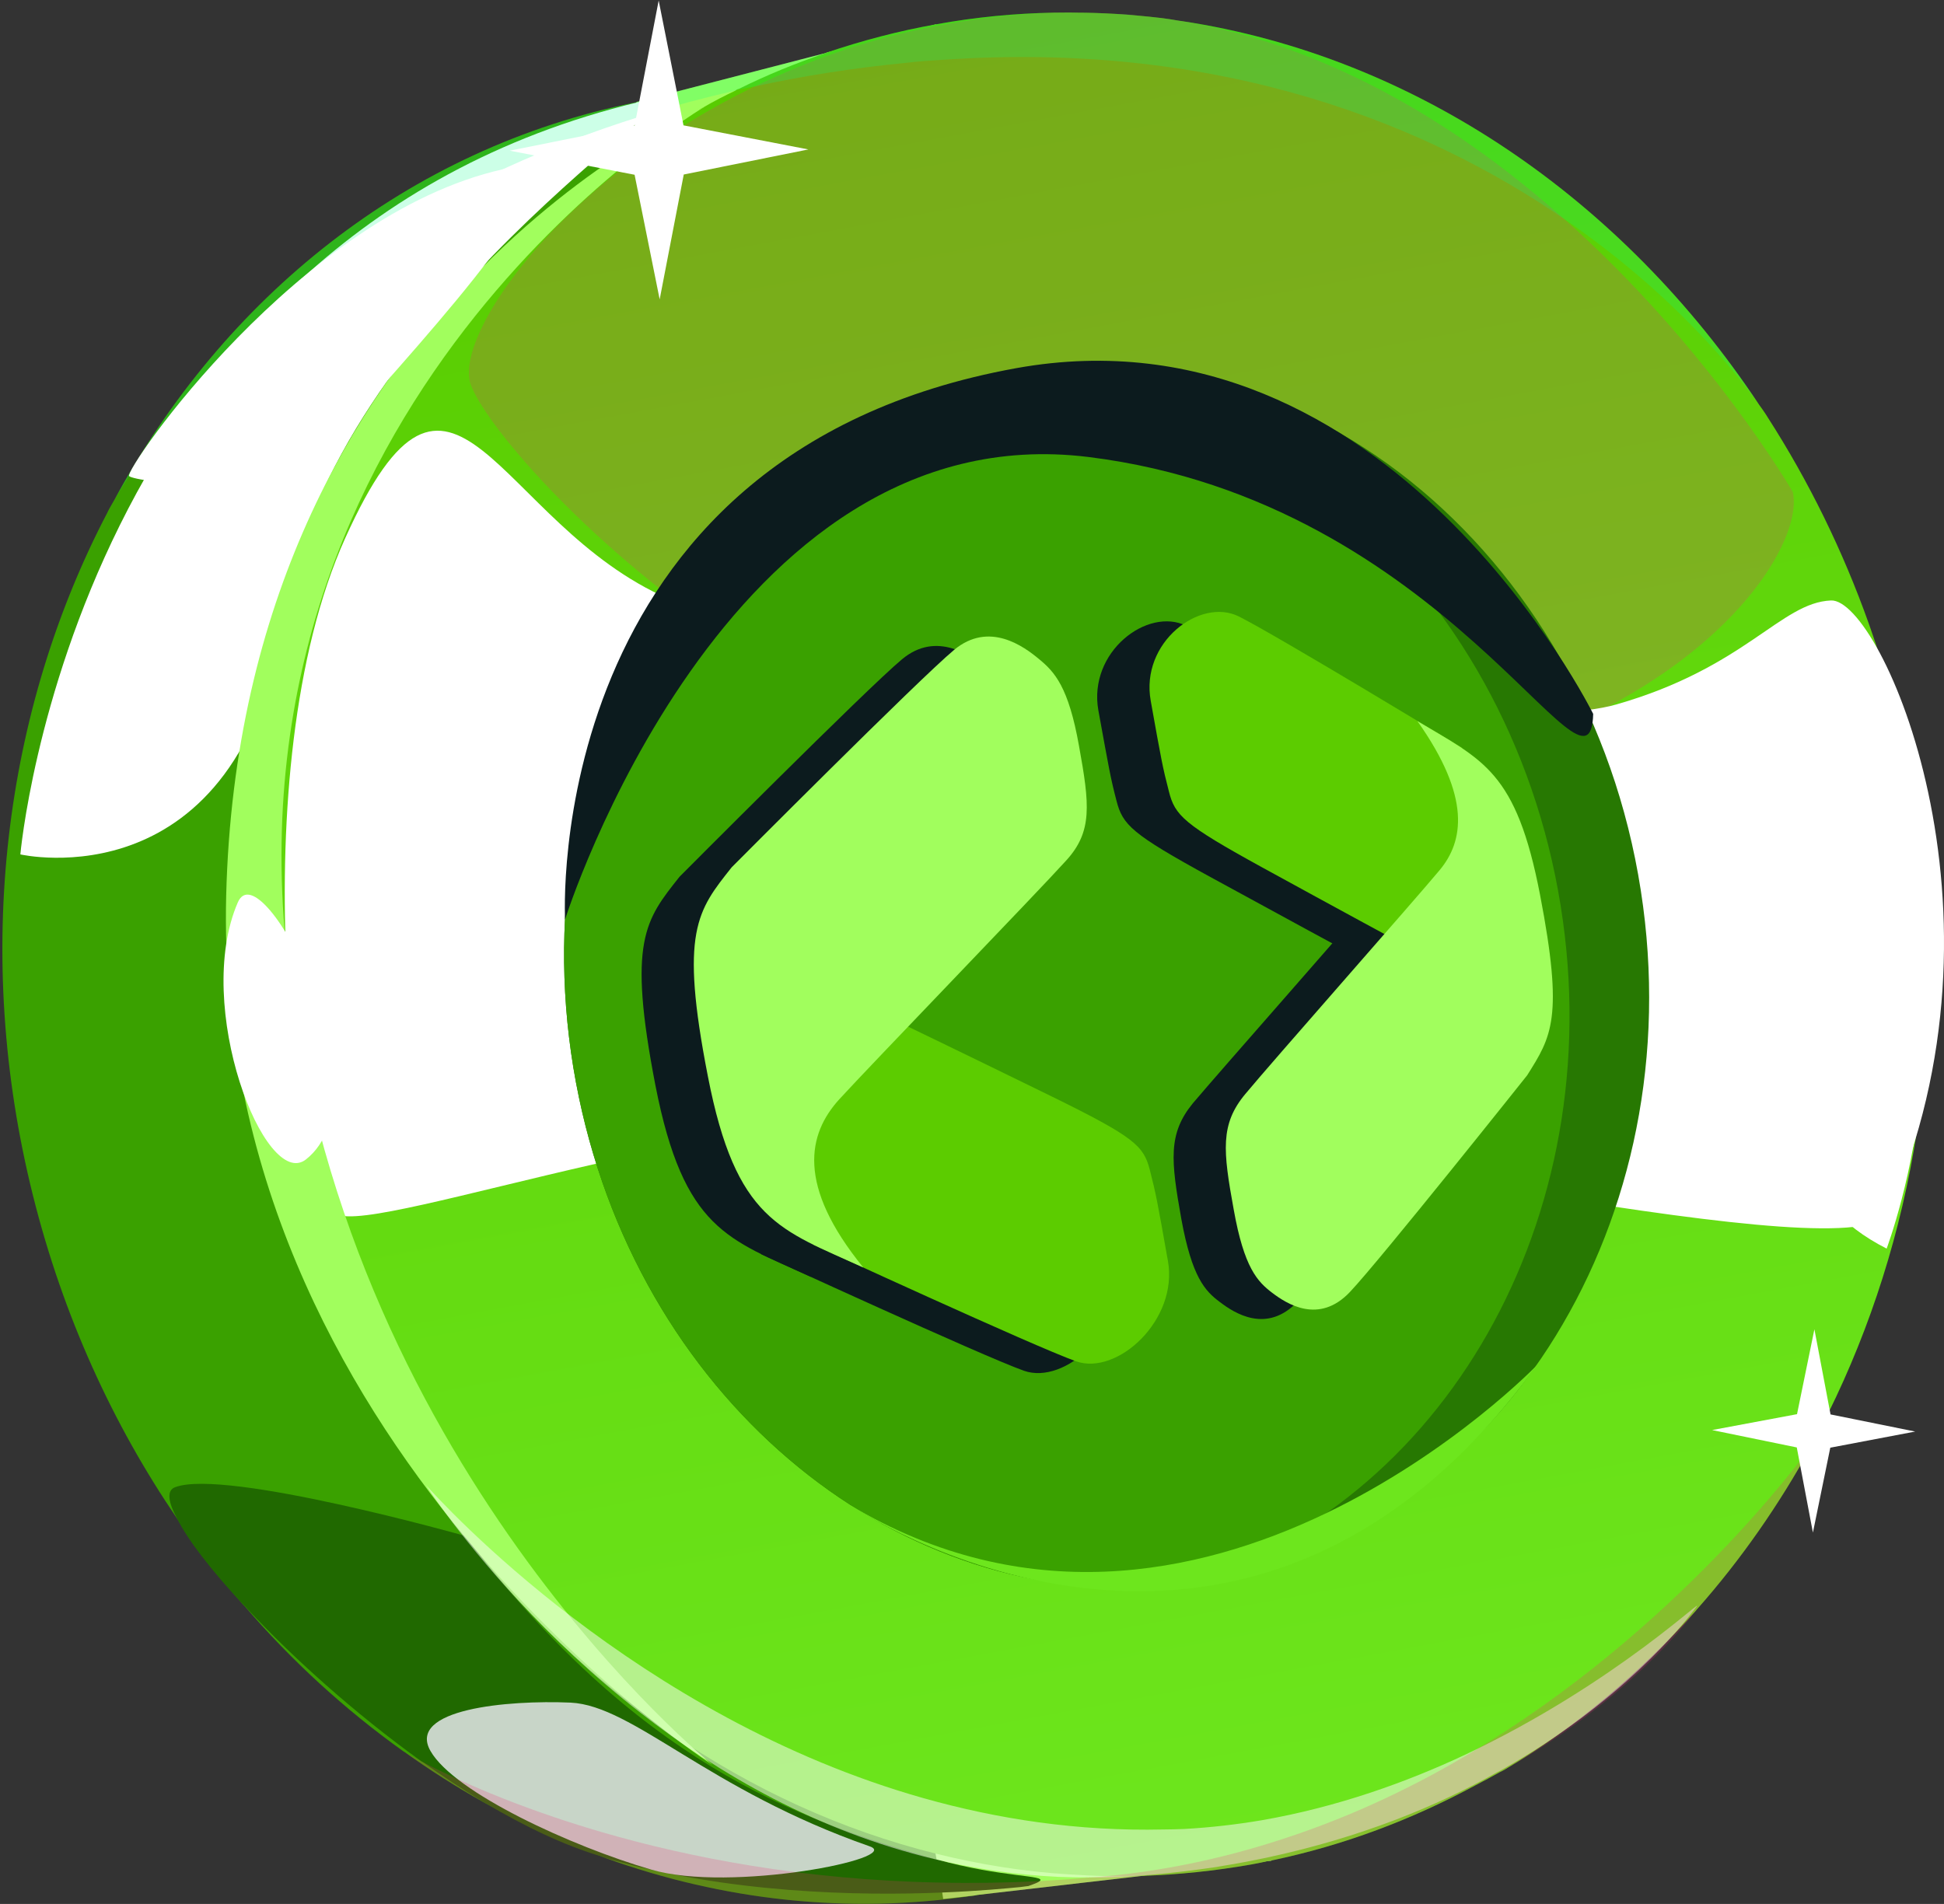
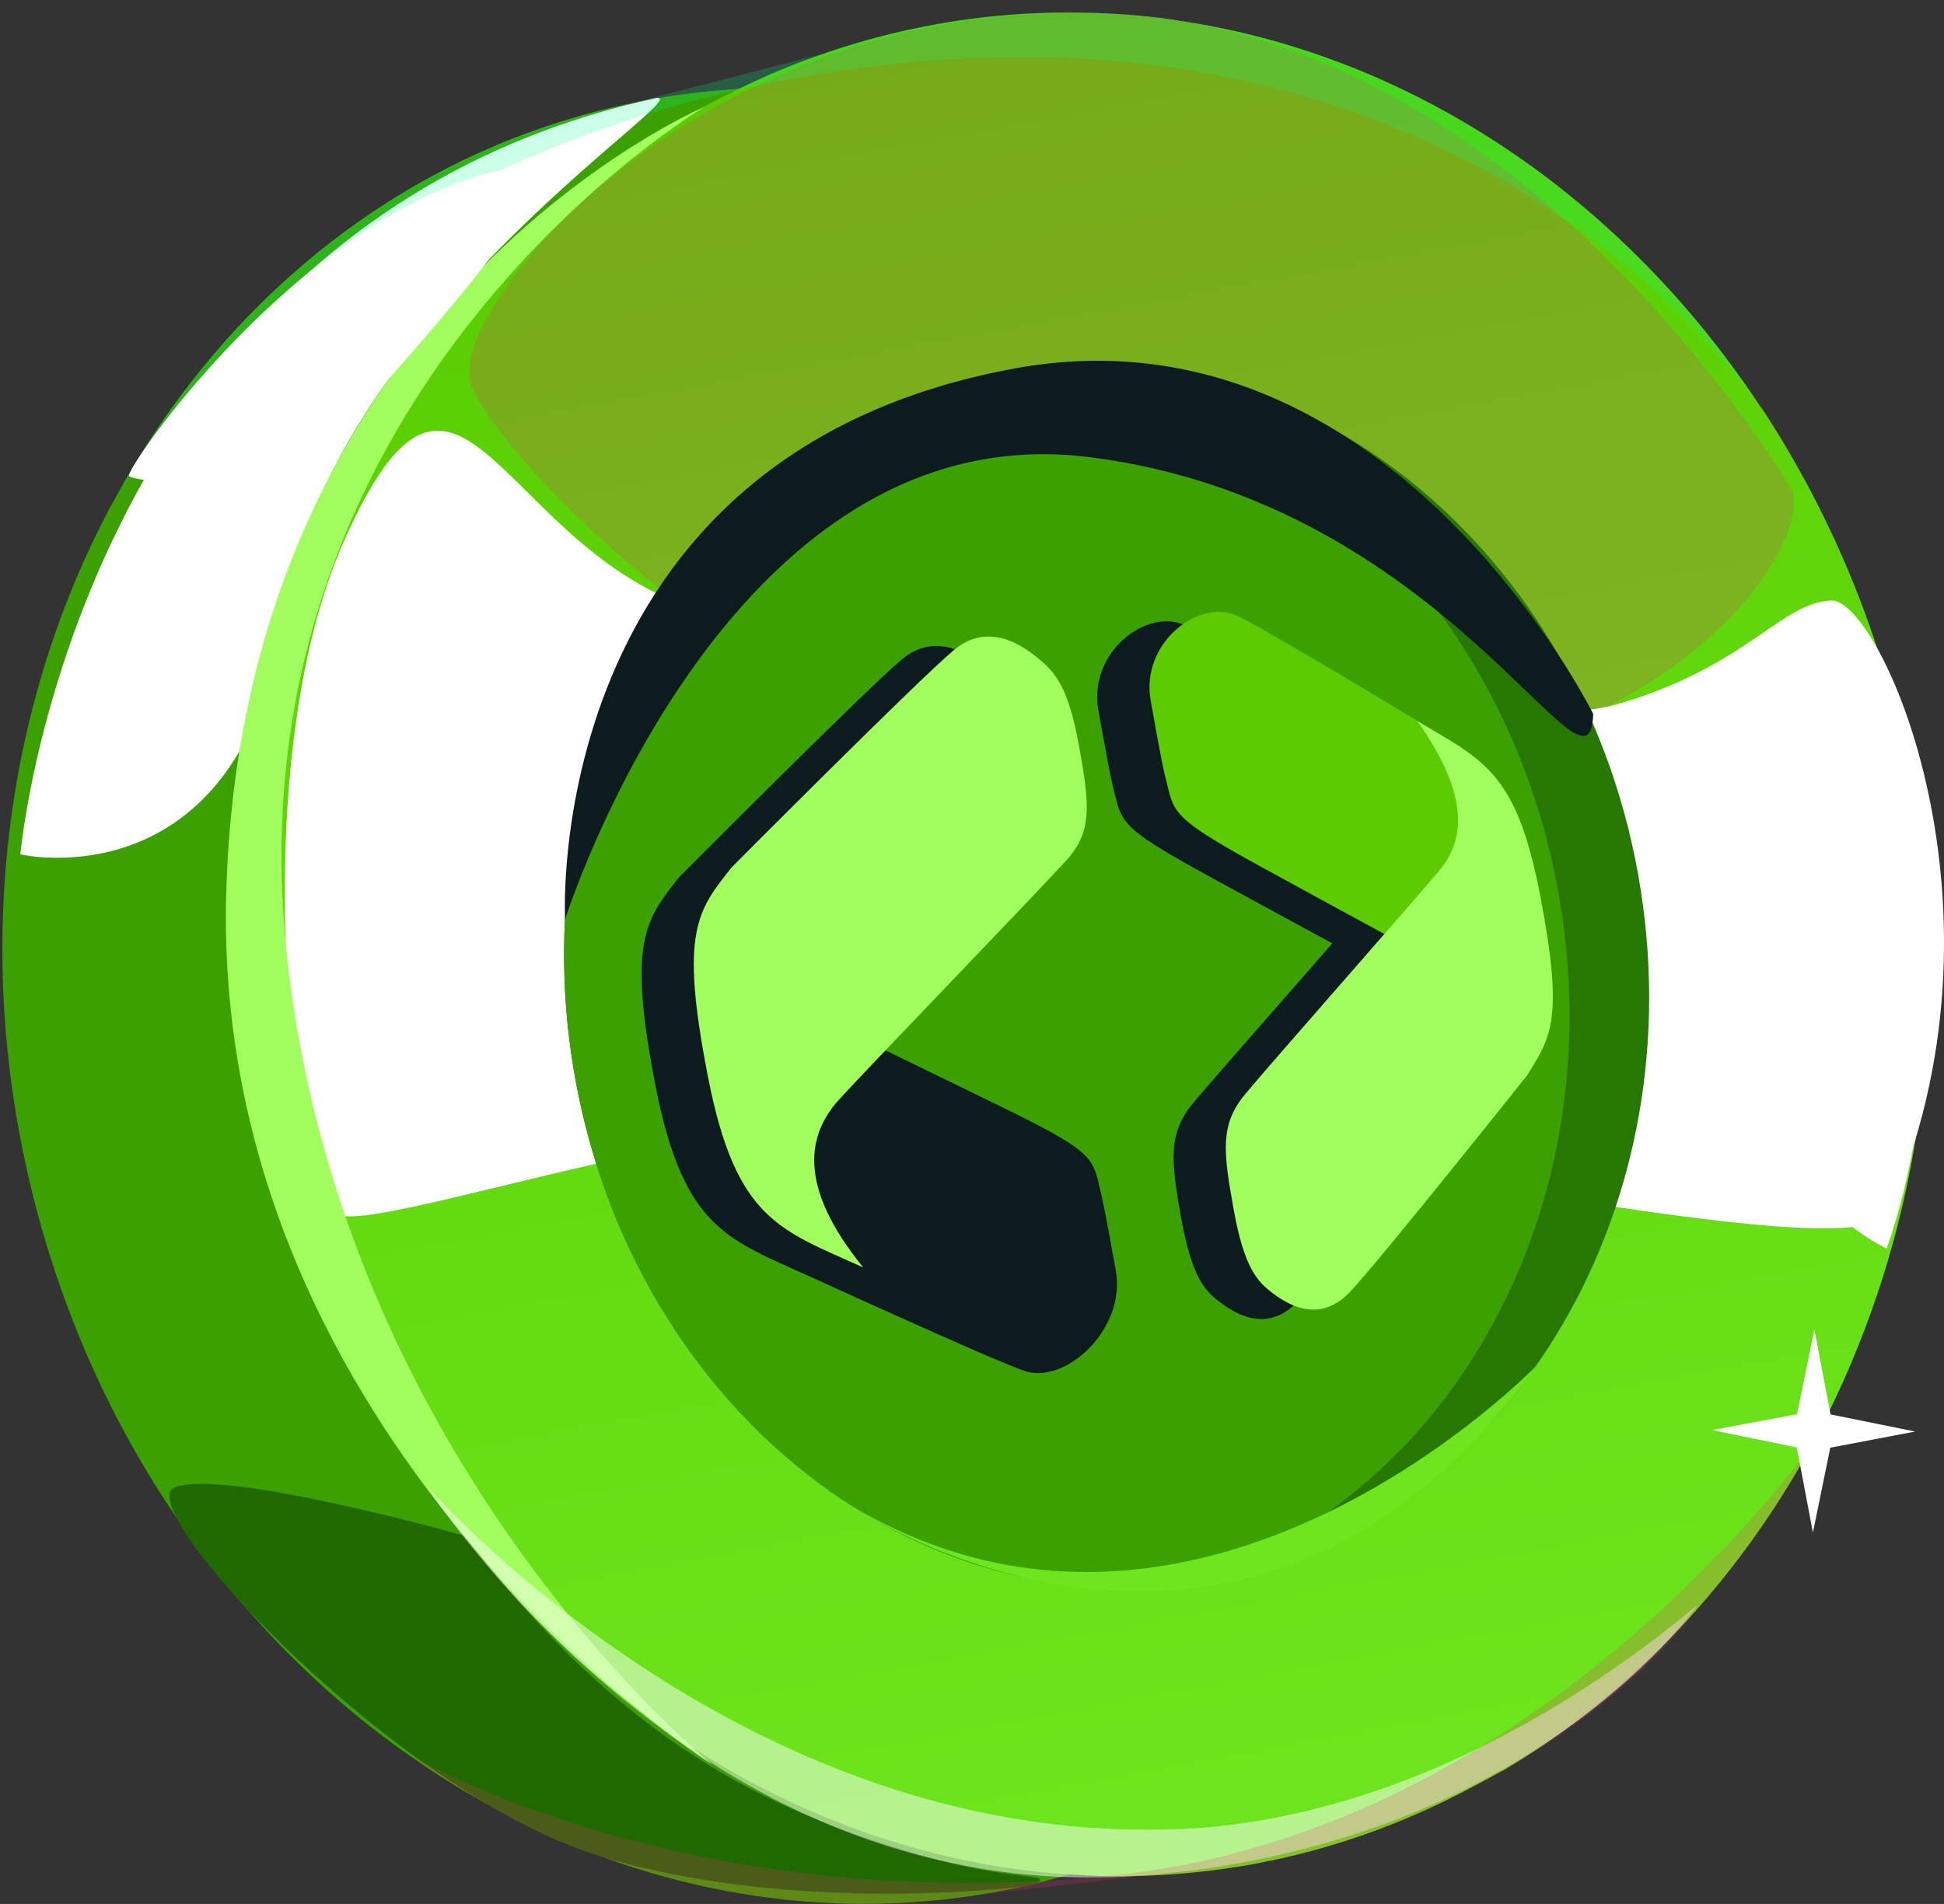
<svg xmlns="http://www.w3.org/2000/svg" version="1.2" viewBox="0 0 783 767" width="783" height="767">
  <rect x="0" y="0" width="783" height="767" fill="#333333" stroke="none" />
  <defs>
    <linearGradient id="P" gradientUnits="userSpaceOnUse" />
    <linearGradient id="g1" x2="1" href="#P" gradientTransform="matrix(-133.112,-740.187,660.828,-118.841,921.575,675.974)">
      <stop stop-color="#6de61d" />
      <stop offset="1" stop-color="#58cc00" />
    </linearGradient>
  </defs>
  <style>.a{fill:#3aa100}.b{fill:#a1fe5d}.c{fill:url(#g1)}.d{opacity:.2;mix-blend-mode:multiply;fill:#f12974}.e{mix-blend-mode:soft-light;fill:#fff}.f{fill:#277802}.g{fill:#fff}.h{fill:#206900}.i{opacity:.5;mix-blend-mode:soft-light;fill:#fff}.j{fill:#6de61d}.k{fill:#0c1b1e}.l{mix-blend-mode:soft-light;fill:#c8d5c8}.m{opacity:.8;mix-blend-mode:multiply;fill:#d13055}.n{opacity:.2;mix-blend-mode:multiply;fill:#00fe8b}.o{fill:#5ccc00}</style>
  <path class="a" d="m13.3 481.7c12.1 48.4 32.2 92.2 58 130 8.3 12.2 17.1 23.8 26.7 34.8 0 0.1 0.1 0 0.1 0 19.3 22.6 41 42.3 64.2 58.9 0.1 0.1 0.5 0.3 0.8 0.5 10.2 7.3 20.6 13.9 31.3 19.9q0.5 0.3 1.1 0.6c15.1 8.4 30.8 15.6 46.9 21.5 0.4 0.2 0.9 0.4 1.4 0.5 0 0 0.1 0 0.1 0.1 47.1 17 97.7 22.8 148.6 15.1l1-0.2c2.3-0.3 4.5-0.7 6.8-1.1 3.5-0.7 7.2-1.4 10.7-2.1 1.8-0.5 3.8-0.9 5.6-1.3 1.7-0.4 3.4-0.8 5-1.3 2-0.4 3.8-1 5.8-1.5 1.1-0.3 2.2-0.7 3.3-1 16.5-4.7 32.3-10.9 47.4-18.3 9.9-4.8 19.5-10.3 28.8-16.1 106.4-67.9 171.3-204.8 151.3-354.9-3.6-26.8-9.6-52.7-18-77.3-41.9-124.5-140.1-218.4-257.1-245.4-26.2-6.1-53.3-8.7-80.7-7.5q-1.4 0-2.8 0.1c-0.6 0-1.4 0-2 0.1-10.9 0.7-22 1.9-32.9 3.8l-2.3 0.4c-2 0.3-4.1 0.7-6.1 1.2-92.4 18.5-166.3 78.9-210.2 160.1-0.9 1.5-1.5 2.7-2 3.5-0.6 1.1-0.8 1.6-0.8 1.6-41.7 79.7-54.4 177.7-30 275.3z" />
-   <path class="b" d="m379.9 765l12.6-1.4 1-0.2 66.5-7.7 1.5-0.2 29.6-3.4 0.4-0.1 19.3-2.3 1.3-0.1-0.2-1.4-1.1-5.5-1.7-9.4-2.2-12.6-73.8-403.6-50-274-3.5-19-2.4-13.6-0.2-0.7-44.1 11.4c-0.1 0.1-0.1 0.1-0.1 0.1l-76.5 19.8 0.1 0.3 1 5.7 0.3 1.6 1.2 7.8 0.7 3.7 0.1 0.9 33.6 196.3 79.7 467 3.8 22.3 0.4 2.2 0.1 0.9 1.4 8.6 0.8 4z" />
  <path class="c" d="m114.8 463.5c11.6 50 31.5 95.2 57.5 134.2 0 0 0 0 0.1 0.1 0 0.1 0 0.2 0.2 0.4 0.1 0 0.1 0 0 0.1 0.9 1.4 3.6 5.5 8.1 11.6 2 3 4.3 6 6.5 8.8 21 27.6 45.3 51.6 71.9 71.4q5.5 4.3 11.2 8.2c32.9 22.6 68.8 39 106.5 48.4 17.6 4.4 35.6 7.3 53.9 8.4 5 0.3 10 0.6 15 0.7h0.1c4.2 0.1 8.4 0.1 12.6-0.1q0.8 0 1.6 0c14.6-0.5 29.3-2 44-4.6 2.3-0.4 4.6-0.9 6.8-1.4l1.3-0.2c29.2-6.1 56.6-16.5 82-30.2q5.2-2.7 10-5.4c0.7-0.3 1.4-0.7 2.1-1.1 28.7-17.1 54.5-38.9 77-64.1 0.1-0.2 0.3-0.4 0.4-0.5 17.6-19.9 33-42 46.1-65.9v-0.1c36.7-67.6 54.4-150.1 44.6-237.3-7.4-65.3-29.4-125.5-62.2-176.6 0 0-1.1-1.9-3.6-5.3-55.1-83-138.7-140.3-232.5-154.5-0.2 0-0.5-0.1-0.8-0.1-5.5-1-11.2-1.6-16.8-2.1-3.1-0.3-6-0.5-9-0.7-5.4-0.3-10.6-0.5-15.8-0.5-3-0.1-6.2 0-9.2 0-15.7 0.3-31.5 1.8-47.4 4.7-15.2 2.7-29.9 6.6-44.1 11.4-0.1 0.1-0.1 0.1-0.1 0.1-12.2 4.1-23.9 8.9-35.2 14.5-0.5 0.1-1 0.3-1.4 0.7-4.4 2.1-8.7 4.3-13 6.8-0.2 0.1-0.4 0.2-0.7 0.3-7.9 4.5-15.8 9.3-23.3 14.4-121 82.1-181.7 244.1-144.4 405.5z" />
  <path class="d" d="m189.6 154.9c5.4 15.2 44.4 62.3 103.7 102.5 38.9 26.5 86.6 50 139.8 59.7 22.5 4.1 46 5.8 70.4 4.3 58.6-3.8 103.4-16.8 136.7-32.9 62.7-30.6 85.8-73.5 81.9-90.3 0 0-33.2-57.6-92.1-110-40.4-35.9-92.7-69.3-154-79.7-0.2 0-0.5-0.1-0.8-0.1-5.5-1-11.2-1.6-16.8-2.1-2-0.2-4.1-0.5-6.2-0.6-0.9 0-1.8-0.1-2.8-0.1-5.4-0.3-10.6-0.5-15.8-0.5-3-0.1-6.2 0-9.2 0-16.4 0.6-32.2 2.4-47.2 5.4-26.9 5-51.3 13.7-73.1 24.3-0.6 0.1-1.1 0.4-1.7 0.8-15.6 7.6-30 16.4-42.7 25.5-6.1 4.3-11.8 8.8-17.1 13.2-5.9 5-12.2 10.8-18.6 17.2-26.1 26.9-38.4 52.2-34.4 63.4z" />
  <path class="e" d="m760.6 488.4c-10.9 24.8-241.8-29.5-348.2-39.1-107.4-9.7-260.5 48.6-276.9 39.8-16.4-8.8-38.8-178.3 3.5-272.2 43.5-96.6 60.3-6.1 130.4 24.4 69.1 30.2 329.6 57.4 381.6 42.5 52.1-14.9 66.3-41.1 86.5-41.9 20.1-0.9 76.6 125.2 23.1 246.5z" />
  <path class="f" d="m233.2 442.2c26.1 124.4 130.4 207.2 238.4 196.6 5.2-0.5 10.4-1.1 15.7-2.1 113.6-20.4 192-139.6 174.5-271.6-18.3-138.2-134-237.2-257.6-215-5.7 1.1-11.3 2.4-16.8 3.9-113.7 30.9-181.4 158.3-154.2 288.2z" />
  <path class="a" d="m233.2 442.2c26.1 124.4 130.4 207.2 238.4 196.6 105.1-27.6 175.4-141.9 157.9-267.9-18.2-131.6-124.8-227.7-242.1-216.9-113.7 30.9-181.4 158.3-154.2 288.2z" />
  <path class="g" d="m773.8 436.4c2.9-45.1-89.8 27.9-13.9 66.6 0 0 11.5-30.8 13.9-66.6z" />
  <path class="e" d="m262.5 39.9c27.7-7.6-129.1 86.4-147.9 207.7-18.2 116.9-106.4 96.6-106.4 96.6 0 0 22.1-252.3 254.3-304.3z" />
  <path class="h" d="m71.3 611.7c4.4 8.8 13.9 21 26.7 34.8 0 0.1 0.1 0 0.1 0 18.7 20.3 44.4 43.5 71.7 63.1l0.4 0.2c8 5.7 16 11 24.2 16q0.5 0.3 1.1 0.6c15.9 9.4 31.9 17.1 46.9 21.5 0.4 0.2 0.9 0.4 1.4 0.5 0 0 0.1 0 0.1 0.1 49.4 14.3 102.2 15.3 135.6 13.9 15.1-0.6 26.3-1.7 31.5-2.2 2.1-0.3 3.2-0.4 3.2-0.4 1-0.4 1.8-0.6 2.4-0.9 1.1-0.4 1.8-0.8 2.2-1.1 2.7-2.5-15-1.3-41.8-8.8-57-16-121-40-189.8-130.3 0 0-96.4-27.2-116.6-19.6-3.5 1.2-3 5.8 0.7 12.6z" />
  <path class="b" d="m283.8 43c0 0-186.8 79.2-192.7 317.9-5.4 221.2 195.9 350.1 195.9 350.1 0 0-151.7-122.3-171.9-330.8-21.7-224.5 168.7-337.2 168.7-337.2z" />
-   <path class="g" d="m95.8 363.5c9.5-21.8 61 77.3 27.4 103.6-16.4 12.8-45.6-61.7-27.4-103.6z" />
  <path class="i" d="m171.6 598.3c0.9 1.4 3.6 5.5 8.1 11.6 12.8 17.3 39.6 50.1 78.4 80.2 31.6 24.7 71.3 47.6 118.1 58.8 15.9 3.8 32.6 6.4 50.2 7.2 3.8 0.1 7.7 0.3 11.7 0.2 0.1 0.1 0.3 0.1 0.5 0 6.1 0.1 12.4-0.1 18.8-0.6 1 0 2.1-0.1 3.1-0.2q1.3-0.1 2.6-0.2c9.2-0.8 18.3-1.9 27-3.2l0.4-0.1c7-1.1 13.8-2.4 20.4-3.8 37.1-8 67.8-20.5 92.2-34.3 0.7-0.3 1.4-0.7 2.1-1.1 48.3-27.3 72.7-58.4 77-64.1 0.1-0.2 0.3-0.4 0.4-0.5 0.2-0.3 0.3-0.4 0.3-0.4 6.2-7.3-31.4 30.1-92.8 59.1-23.4 11-51.4 21.1-82 26.4-10.1 1.7-20.4 2.9-31 3.5-2.8 0.1-5.6 0.2-8.4 0.2-34.6 0.8-66.9-4.2-96.7-12.6-115.7-32.7-193.8-118.8-200.4-126.1z" />
  <path class="j" d="m619.1 549.9c0 0-135.5 141-276.9 56.3 0 0 157.5 108 276.9-56.3z" />
  <path class="k" d="m641.7 287.6c-1.1 43.4-58.8-85.6-203.3-103.5-146.5-18.1-210.8 186.3-210.8 186.3 0 0-10.4-187.4 181.8-222.1 150.2-27 232.3 139.3 232.3 139.3z" />
  <path class="g" d="m356.7 337.7c0 0 20.6 8.8 6 32.5-14.5 23.6-68.3 15.1-76.5 2.8-8.3-12.3 45-31.1 70.5-35.3z" />
-   <path class="l" d="m350.3 743.8c13.8 4.8-56.1 18.7-87.9 9.4-32-9.3-79.4-31-89-47.8-9.7-16.9 31.1-20.6 56.4-19.5 25.3 1.2 55.2 35.1 120.5 57.9z" />
+   <path class="l" d="m350.3 743.8z" />
  <path class="k" d="m301 401.1l-4.9 76.8 10.6 27.4c0 0 88.8 40.9 105.7 46.9 16.6 5.9 41.3-16.7 37-40.5-4.3-23.7-4.9-27-7.3-36.7-2.5-9.7-6.2-13.2-39.5-29.5-34.4-16.8-63.4-30.8-63.4-30.8z" />
  <path class="k" d="m273.7 353.2c0 0 75.3-75.7 89.6-87.6 14-11.7 28.1-1.4 34.3 3.8 6.2 5.1 11.7 11.1 16 34.9 4.3 23.7 5.4 34.5-5.2 46.2-10.8 11.9-79 82.6-91.5 96.2-12.6 13.8-17.2 34.5 9.8 67.7-33.4-15.2-51.3-18.9-62.7-77.1-11.3-58.3-4.1-66.7 9.7-84.1z" />
  <path class="k" d="m574.1 396.2l2.3-66.9-8.7-24.3c0 0-74.5-45.2-89.9-52.9-15.6-7.7-39.6 10.5-35.4 34.1 4.3 23.5 4.8 26.8 7.3 36.4 2.5 9.7 6 13.3 37.8 30.7 30.9 16.9 55.7 30.3 55.7 30.3z" />
  <path class="k" d="m594.1 436.9c0 0-59.1 74.4-71.4 87.4-12.5 13.2-25.5 4.7-31.4 0.2-5.9-4.4-11.2-9.9-15.5-33.5-4.2-23.6-5.4-34.3 4.7-46.6 10.1-12 68.5-78.2 78.3-90 9.7-11.6 12.9-29.3-8.9-60.1 26.3 15.8 39.8 20.1 49.4 70 9.6 49.8 4.5 57.1-5.2 72.6z" />
  <path class="m" d="m44.1 204.8c0.7-1.2 1.3-2.3 2-3.5-0.9 1.5-1.5 2.7-2 3.5z" />
  <path class="n" d="m46.1 201.3c5.7-9.8 20.8-33.3 48.7-60.2 0.1-0.2 0.2-0.2 0.3-0.3 33.7-32.5 86-69.8 162.3-93.7 1-0.5 2.1-0.8 3.2-1.1 11.3-3.5 23.2-6.7 35.6-9.5 1.1-0.4 2.2-0.6 3.4-0.8 1.5-0.4 3-0.6 4.5-0.9 19.2-4.2 39.5-7.4 61-9.5 4.9-0.6 9.7-0.9 14.5-1.2 113.6-7.9 196.3 26.9 250.4 64.1 44.3 30.3 69.6 62.4 78.5 74.8-55.1-83-138.7-140.3-232.5-154.5-0.2 0-0.5-0.1-0.8-0.1-5.5-1-11.2-1.6-16.8-2.1-2-0.2-4.1-0.5-6.2-0.6-0.9 0-1.8-0.1-2.8-0.1-5.4-0.3-10.6-0.5-15.8-0.5-3-0.1-6.2 0-9.2 0-15.7 0.3-31.5 1.8-47.4 4.7-15.2 2.7-29.9 6.6-44.1 11.4-0.1 0.1-0.1 0.1-0.1 0.1l-76.5 19.8v0.1c-92.4 18.5-166.2 78.9-210.2 160.1z" />
  <path class="d" d="m163.1 705.9c10.2 7.3 20.6 13.9 31.3 19.9q0.5 0.3 1.1 0.6c15.9 9.4 31.9 17.1 46.9 21.5 0.4 0.2 0.9 0.4 1.4 0.5 0 0 0.1 0 0.1 0.1 47.1 17 97.7 22.8 148.6 15.1l1-0.2 66.5-7.7c14.6-0.5 29.3-2 44-4.6 2.3-0.4 4.6-0.9 6.8-1.4l1.3-0.1v-0.1c29.2-6.1 56.6-16.5 82-30.2q5.2-2.7 10-5.4c0.7-0.3 1.4-0.7 2.1-1.1 48.3-27.3 72.7-58.4 77-64.1 0.1-0.2 0.3-0.4 0.4-0.5 17.6-19.9 33-42 46.1-65.9-2.5 3.3-53.7 74.4-138.6 124.6-24.1 14.3-50.9 26.8-80.3 35.8-20.4 6.3-42.1 10.9-65 13.1h-0.1c-2.1 0.2-4.1 0.4-6.1 0.5-0.2 0.1-0.4 0.1-0.5 0-5.9 0.6-11.7 1-17.5 1.3q-1.4 0.1-2.8 0.2c-13.8 0.7-27.2 0.9-40.1 0.6-109.8-2.1-184.5-36-208.5-48.6l-0.4-0.2c-3.1-1.7-5.4-2.9-6.7-3.7z" />
  <path class="g" d="m202.5 68.2c40.5-9-33 69.1-61.3 102-28.1 32.7-86.9 23.9-89.2 21.6-2.2-2.3 68.6-105.2 150.5-123.6z" />
-   <path class="o" d="m322.1 397.3l-5 76.8 10.7 27.4c0 0 88.7 40.9 105.6 46.9 16.6 5.9 41.3-16.7 37-40.5-4.2-23.7-4.8-27-7.3-36.7-2.5-9.6-6.1-13.1-39.5-29.5-34.3-16.8-63.4-30.8-63.4-30.8z" />
  <path class="b" d="m294.7 349.4c0 0 75.3-75.7 89.6-87.6 14.1-11.7 28.1-1.4 34.3 3.8 6.2 5.1 11.8 11.2 16 34.9 4.3 23.7 5.5 34.5-5.2 46.2-10.7 11.9-79 82.6-91.4 96.2-12.6 13.9-17.3 34.5 9.7 67.7-33.4-15.2-51.3-18.8-62.6-77.1-11.4-58.3-4.2-66.7 9.6-84.1z" />
  <path class="o" d="m595.2 392.4l2.3-66.9-8.7-24.3c0 0-74.5-45.2-89.9-52.9-15.6-7.7-39.7 10.5-35.4 34.1 4.2 23.5 4.8 26.8 7.3 36.4 2.4 9.7 6 13.3 37.7 30.7 31 17 55.8 30.4 55.8 30.4z" />
  <path class="b" d="m615.1 433.2c0 0-59.1 74.3-71.4 87.3-12.5 13.2-25.5 4.7-31.3 0.3-5.9-4.5-11.3-10-15.5-33.6-4.3-23.6-5.5-34.3 4.7-46.5 10-12.1 68.4-78.3 78.2-90.1 9.7-11.6 12.9-29.3-8.9-60.1 26.4 15.8 39.8 20.1 49.4 70 9.6 49.8 4.6 57.1-5.2 72.7z" />
-   <path class="g" d="m265.7 120.6l-10.1-50.2-50.3-9.7 50.3-10.1 9.7-50.4 10 50.3 50.3 9.7-50.2 10.1z" />
  <path class="g" d="m730.2 617.4l-6.5-34.3-34.1-7 34.2-6.4 7-34.2 6.5 34.3 34.1 6.9-34.2 6.5z" />
</svg>